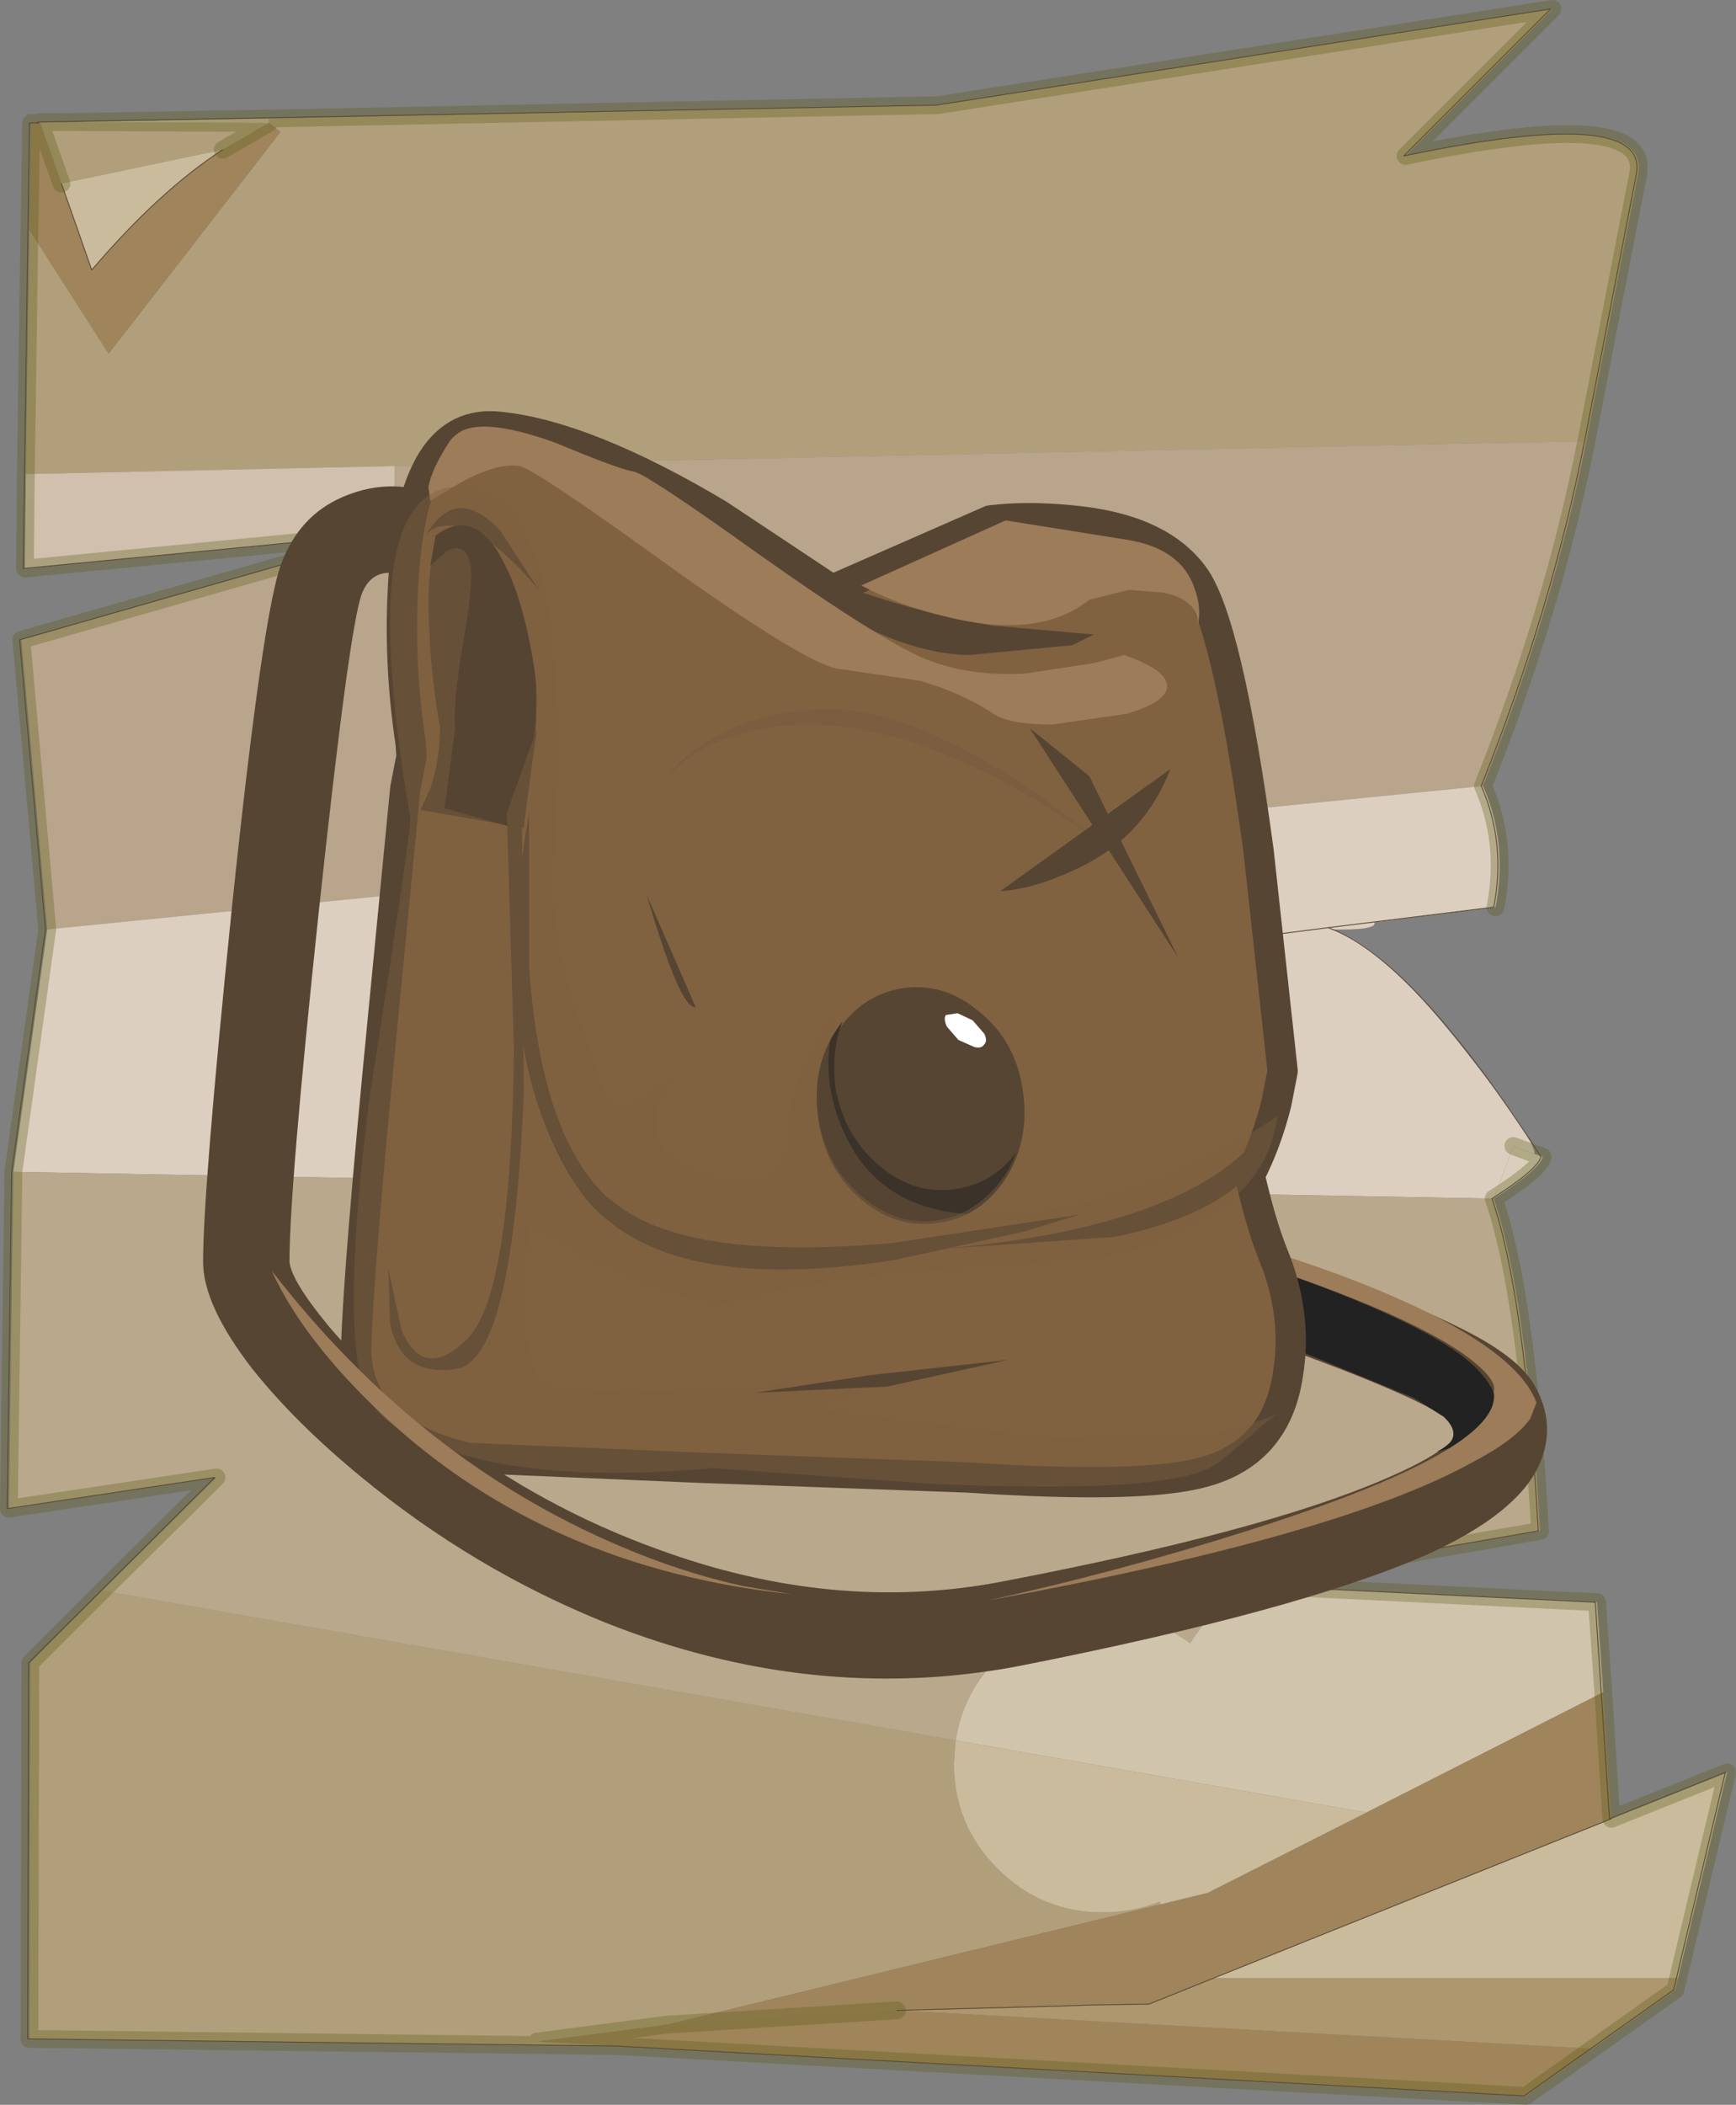
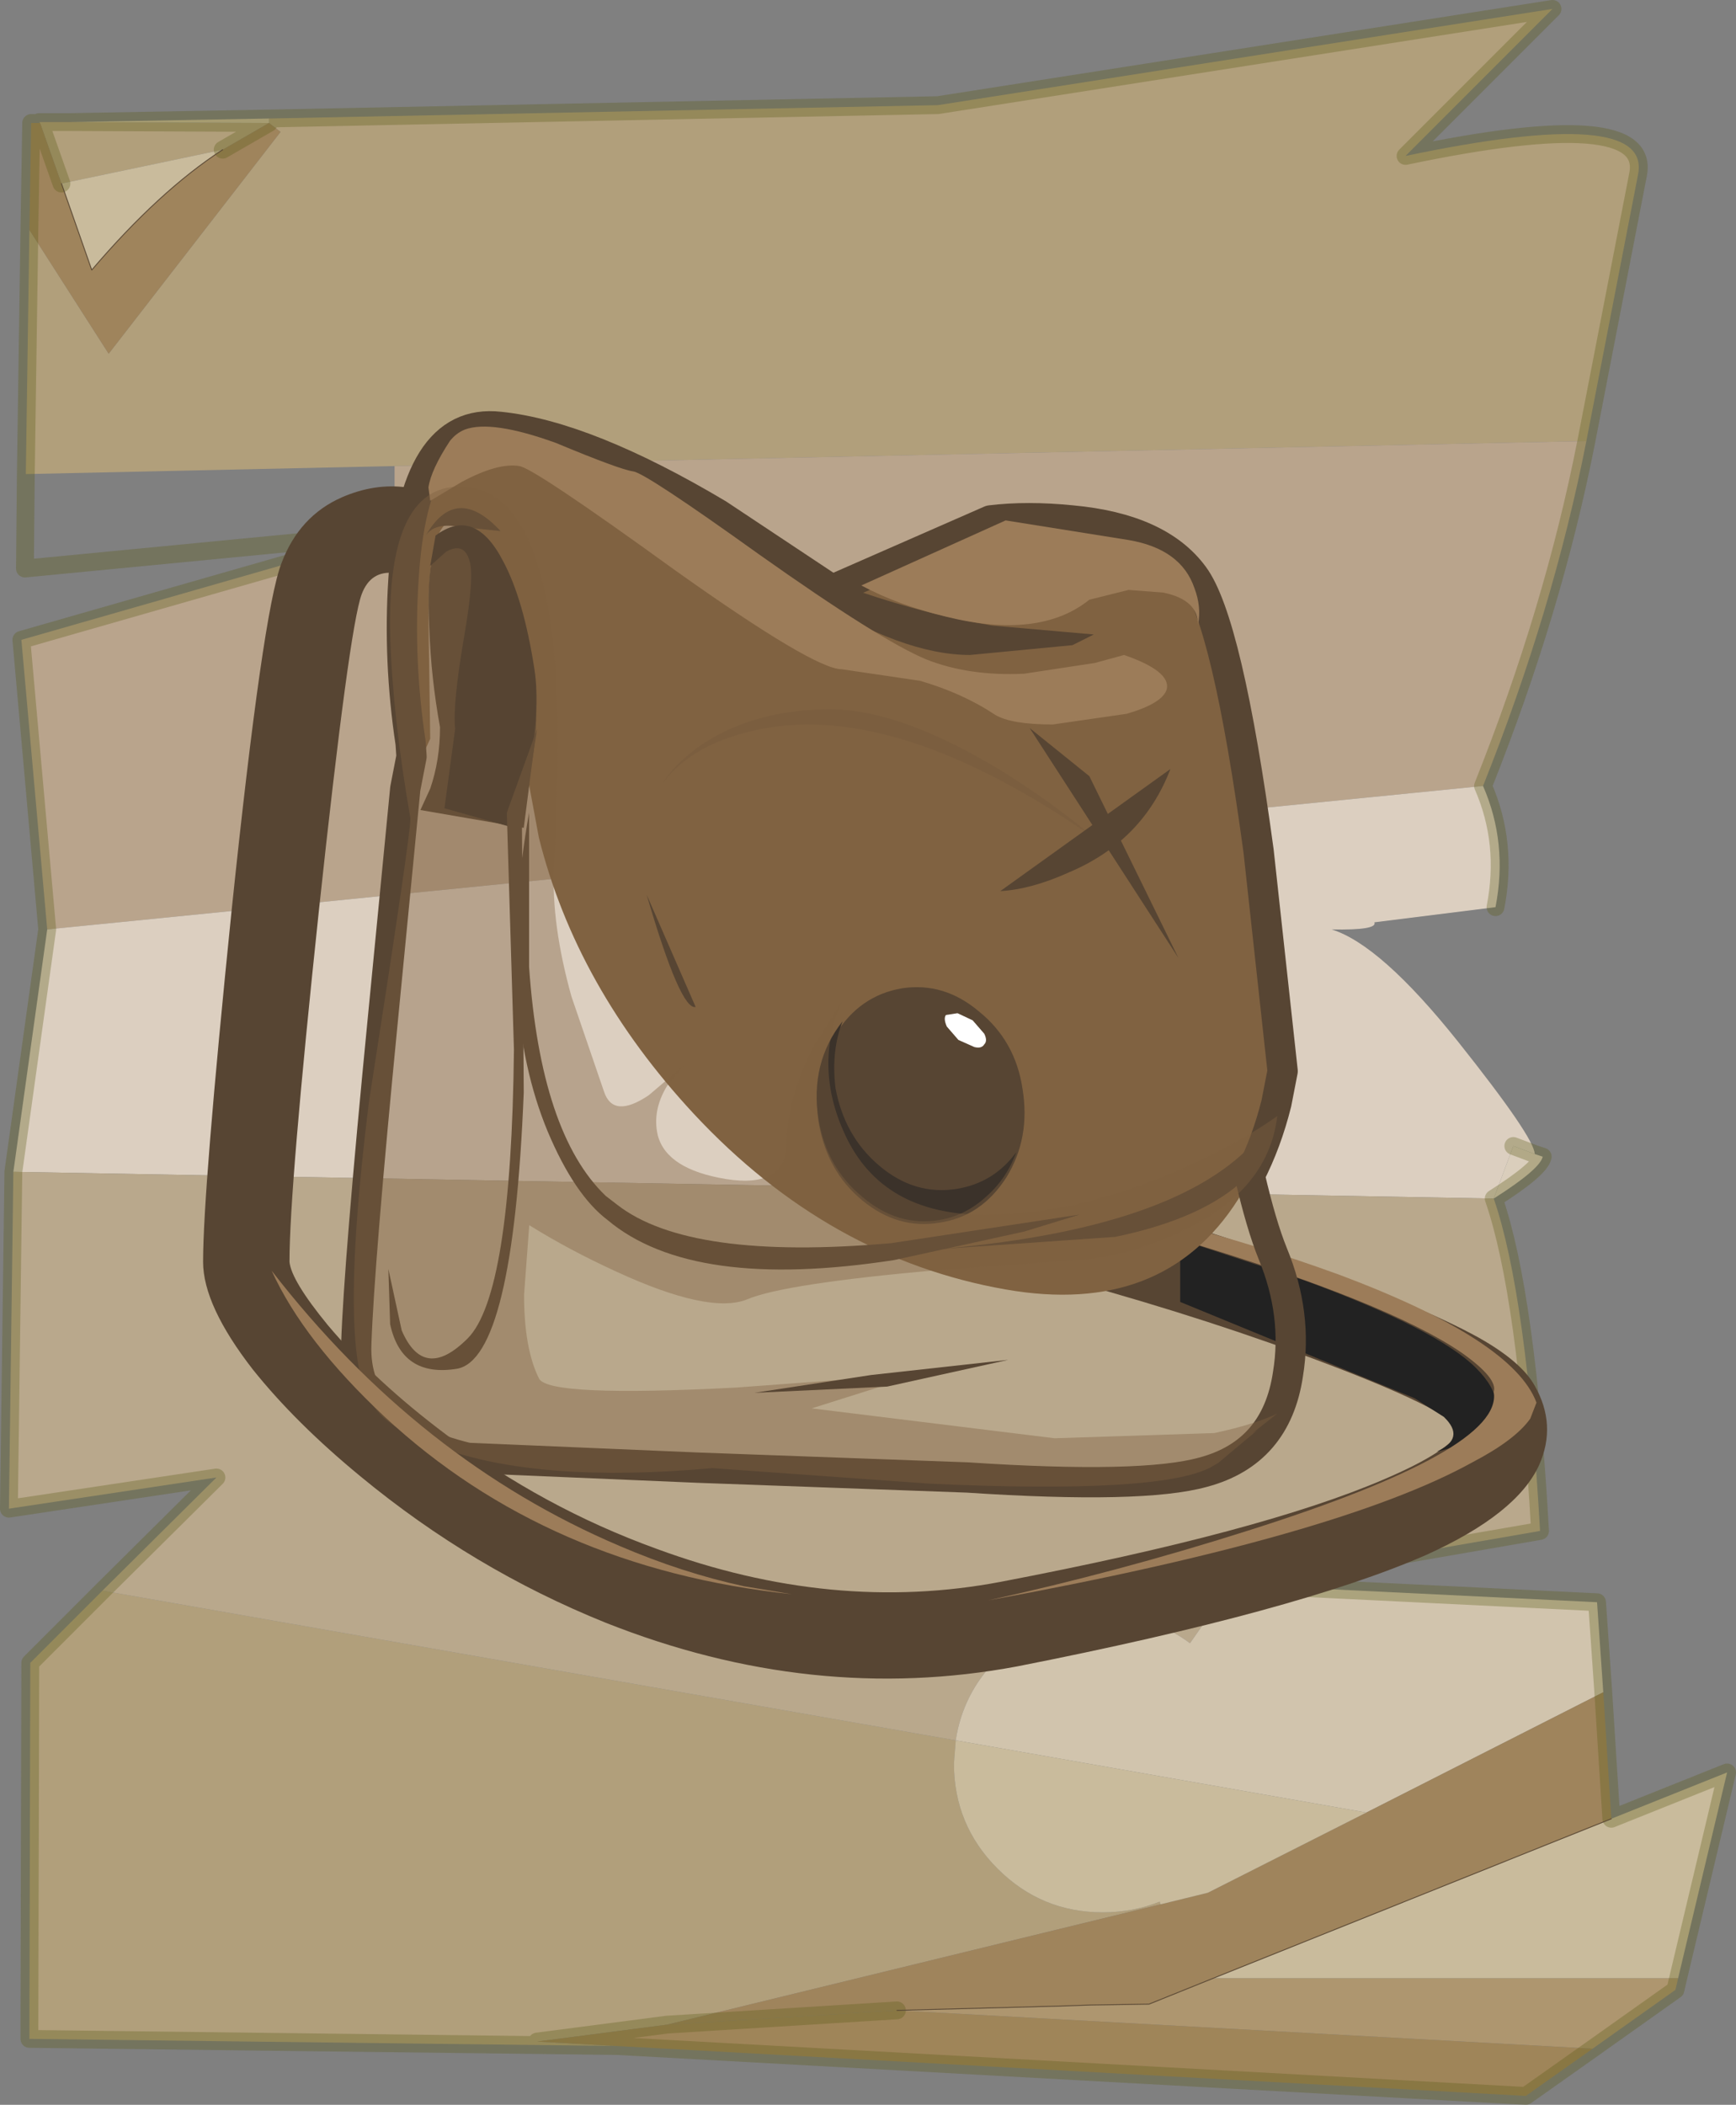
<svg xmlns="http://www.w3.org/2000/svg" xmlns:xlink="http://www.w3.org/1999/xlink" width="97.45px" height="118.1px">
  <rect width="100%" height="100%" fill="#808080" stroke="none" />
  <g transform="matrix(1, 0, 0, 1, -226.35, -140.9)">
    <use xlink:href="#object-0" width="97.45" height="118.1" transform="matrix(1, 0, 0, 1, 226.35, 140.9)" />
    <use xlink:href="#object-1" width="75.45" height="71.15" transform="matrix(1, 0, 0, 1, 237.75, 163.95)" style="mix-blend-mode: multiply" />
  </g>
  <defs>
    <g transform="matrix(1, 0, 0, 1, 0.4, 0.5)" id="object-0">
      <path fill-rule="evenodd" fill="#b19f7b" stroke="none" d="M14.7 6.15L52.25 5.4L86.75 0L78.5 8.25Q92.35 5.35 91.55 9.3L88.65 24.25L21.75 25.65L1.05 26.1L1.25 12.4L5.7 19.35L15.35 6.9L14.7 6.4L14.7 6.15M34.25 114.3L1.25 113.9L1.3 92.8L5.35 88.75L53.25 97.15L53.15 98.45Q53.15 101.9 55.6 104.35Q58.05 106.8 61.5 106.8Q63.2 106.8 64.7 106.2L64.75 106.35L37.05 113.1L29.75 114.05L34.25 114.3M1.85 6.4L1.8 6.35L3.55 6.35L14.7 6.4L12.1 7.9L3.05 9.8L1.85 6.4" />
      <path fill-rule="evenodd" fill="#b9a48c" stroke="none" d="M88.65 24.25Q86.8 33.7 82.85 43.6L2.25 51.65L0.8 35.4L21.75 29.4L21.75 25.65L88.65 24.25" />
      <path fill-rule="evenodd" fill="#dccfc0" stroke="none" d="M82.85 43.6Q84.25 46.8 83.55 50.4L76.75 51.25Q76.95 51.7 74.35 51.65Q77.1 52.5 81.45 57.95Q85.75 63.35 85.75 64.25L84.55 63.8L83.45 66.75L0.35 65.25L2.25 51.65L82.85 43.6" />
      <path fill-rule="evenodd" fill="#dacebc" stroke="none" d="M85.75 64.25L86.2 64.4Q86.05 65.1 83.45 66.75L84.55 63.8L85.75 64.25" />
      <path fill-rule="evenodd" fill="#b9a88c" stroke="none" d="M83.45 66.75Q85.3 72.1 86.05 85.4L68.7 88.4L66.4 91.7Q64.25 90.1 61.5 90.1Q58.05 90.1 55.6 92.55Q53.65 94.5 53.25 97.15L5.35 88.75L11.75 82.4L0.1 84.15L0.35 65.25L83.45 66.75" />
      <path fill-rule="evenodd" fill="#d1c4ad" stroke="none" d="M68.7 88.4L89.25 89.4L89.6 94.45L76.3 101.2L53.25 97.15Q53.65 94.5 55.6 92.55Q58.05 90.1 61.5 90.1Q64.25 90.1 66.4 91.7L68.7 88.4" />
      <path fill-rule="evenodd" fill="#9f845c" stroke="none" d="M89.6 94.45L90.05 101.55L67.7 110.5L64.1 111.95L60.85 112L59.4 112.05L49.95 112.3L37.05 113.1L64.75 106.35L67.4 105.7L76.3 101.2L89.6 94.45M1.25 12.4L1.35 6.4L1.85 6.4L3.05 9.8L4.75 14.65Q8.55 10.2 12.1 7.9L14.7 6.4L15.35 6.9L5.7 19.35L1.25 12.4" />
      <path fill-rule="evenodd" fill="#c9bb9c" stroke="none" d="M90.05 101.55L96.55 98.95L93.8 110.5L67.7 110.5L90.05 101.55M3.55 6.35L14.7 6.15L14.7 6.4L3.55 6.35M3.05 9.8L12.1 7.9Q8.55 10.2 4.75 14.65L3.05 9.8M64.75 106.35L64.7 106.2Q63.2 106.8 61.5 106.8Q58.05 106.8 55.6 104.35Q53.15 101.9 53.15 98.45L53.25 97.15L76.3 101.2L67.4 105.7L64.75 106.35" />
      <path fill-rule="evenodd" fill="#ae966f" stroke="none" d="M93.8 110.5L93.65 111.15L89 114.45L49.95 112.3L59.4 112.05L60.85 112L64.1 111.95L67.7 110.5L93.8 110.5" />
      <path fill-rule="evenodd" fill="#9f8559" stroke="none" d="M89 114.45L85.25 117.1L34.25 114.3L29.75 114.05L37.05 113.1L49.95 112.3L89 114.45" />
-       <path fill-rule="evenodd" fill="#d1c0ad" stroke="none" d="M21.75 29.4L1 31.4L1.05 26.1L21.75 25.65L21.75 29.4" />
      <path fill="none" stroke="#595916" stroke-opacity="0.314" stroke-width="1" stroke-linecap="round" stroke-linejoin="round" d="M14.7 6.15L52.25 5.4L86.75 0L78.5 8.25Q92.35 5.35 91.55 9.3L88.65 24.25Q86.8 33.7 82.85 43.6Q84.25 46.8 83.55 50.4M85.75 64.25L86.2 64.4Q86.05 65.1 83.45 66.75Q85.3 72.1 86.05 85.4L68.7 88.4L89.25 89.4L89.6 94.45L90.05 101.55L96.55 98.95L93.8 110.5L93.65 111.15L89 114.45L85.25 117.1L34.25 114.3L1.25 113.9L1.3 92.8L5.35 88.75L11.75 82.4L0.1 84.15L0.35 65.25L2.25 51.65L0.8 35.4L21.75 29.4L1 31.4L1.05 26.1L1.25 12.4L1.35 6.4L1.85 6.4L1.8 6.35L3.55 6.35L14.7 6.15M84.55 63.8L85.75 64.25M12.1 7.9L14.7 6.4L3.55 6.35M1.85 6.4L3.05 9.8M37.05 113.1L29.75 114.05L34.25 114.3M37.05 113.1L49.95 112.3" />
      <path fill="none" stroke="#5b4935" stroke-width="0.05" stroke-linecap="round" stroke-linejoin="round" d="M12.1 7.9Q8.55 10.2 4.75 14.65L3.05 9.8M67.7 110.5L64.1 111.95L60.85 112L59.4 112.05L49.95 112.3M67.7 110.5L90.05 101.55" />
-       <path fill="none" stroke="#5b4935" stroke-width="0.05" stroke-linecap="round" stroke-linejoin="round" d="M82.75 43.6Q84.15 46.8 83.45 50.4L74.15 51.55Q78.9 53.25 86.1 64.4Q85.95 65.1 83.35 66.75Q85.2 72.1 85.95 85.4L68.6 88.4L89.15 89.4L89.95 101.55L96.45 98.95L93.55 111.15L85.15 117.1L34.15 114.3L1.15 113.9L1.2 92.8L11.65 82.4L0 84.15L0.25 65.25L2.15 51.65L0.7 35.4L21.65 29.4L0.9 31.4L1.25 6.4L1.75 6.4L1.7 6.35L52.15 5.4L86.65 0L78.4 8.25Q92.25 5.35 91.45 9.3L88.55 24.25Q86.7 33.7 82.75 43.6M74.15 51.55L70.25 52.05" />
    </g>
    <g transform="matrix(1, 0, 0, 1, 0, 0.85)" id="object-1">
      <use xlink:href="#object-2" width="75.45" height="71.15" transform="matrix(1, 0, 0, 1, 0, -0.85)" />
      <use xlink:href="#object-3" width="71.1" height="76.95" transform="matrix(-0.729, 0, 0, 0.729, 60.3, 3.4)" style="mix-blend-mode: multiply" />
      <use xlink:href="#object-5" width="50.9" height="48.6" transform="matrix(1, 0, 0, 1, 3.85, 16.95)" />
    </g>
    <g transform="matrix(1, 0, 0, 1, 0, 0.85)" id="object-2">
      <path fill-rule="evenodd" fill="#574533" stroke="none" d="M11.45 3.45Q9.65 3.2 7.8 4Q5.4 5.05 4.4 7.7Q3.35 10.4 1.6 27.2Q0 42.9 0 46.9Q0 49.35 2.8 52.95Q5.2 55.95 8.85 58.95Q15.15 64.15 22.6 67.15Q34.2 71.75 45.7 69.6Q61.45 66.5 68.65 63.35Q73.75 61.05 75 58.3Q76 56.05 74.75 53.85Q74 52.5 71.6 51.15Q68.25 49.3 61.1 46.8Q55.55 44.85 50.1 43.35L48.8 48Q56.75 50.2 63.15 52.65Q69.6 55.1 70.6 56.3Q70.05 57.5 66.3 59.1Q59.45 62.05 44.8 64.85Q35.35 66.65 25.45 63Q19.1 60.7 13.65 56.6Q9.65 53.6 7 50.45Q4.95 47.95 4.85 46.9Q4.85 42.75 6.5 27.2Q8.2 11.35 8.9 9.45Q9.4 8.1 10.75 8.25L11.45 3.45" />
      <path fill-rule="evenodd" fill="#222222" stroke="none" d="M69.25 57.55Q70.65 57.25 71.65 56.5Q73.6 55 71.45 52.85Q69.3 50.7 61.85 47.95L54.85 45.65L54.85 49.15L68 54.55L69.65 55.6Q70.9 56.8 69.25 57.55" />
      <path fill-rule="evenodd" fill="#9c7c59" stroke="none" d="M74.5 55.7L74.85 54.8Q73.55 51.3 63.85 47.65Q59.05 45.9 54.45 44.75L54.85 45.65Q66.5 49.15 70.65 52Q72.7 53.45 72.45 54.2Q73 57.45 58.6 62Q51.35 64.3 44.05 65.9Q63.75 62.3 71.25 58.15Q73.65 56.9 74.5 55.7" />
-       <path fill-rule="evenodd" fill="#806241" stroke="none" d="M13.55 4.5L12.2 8.1L12.2 16.2L11.35 20.65L10.1 33.5Q8.75 47.25 8.6 51.75Q8.4 56.6 14.85 58.15L27.8 58.7L42.9 59.3Q52.7 59.95 56.15 59Q60.25 57.9 60.9 53.5Q61.45 50.15 60.05 46.75Q59.15 44.7 58.4 40.8L57.8 37.3L17.45 3.95L13.55 4.5" />
      <path fill-rule="evenodd" fill="#806241" stroke="none" d="M59.25 24.15Q57.5 11.25 55.6 8.65Q53.65 6.05 48.75 5.55Q46.25 5.3 44.2 5.6L35.3 9.45L28.9 5.2Q21.5 0.85 16.65 0.3Q11.8 -0.2 11.25 8.9Q10.95 13.45 11.65 18.1Q11.65 19.7 12.2 18.75L12.75 17.55L12.65 10.6Q12.65 5.3 14.15 5.3Q15.6 5.3 16.5 10.45L18.85 23.1Q20.95 31.5 27.55 38.6Q35.1 46.7 45.05 48.45Q53.9 50 58.1 43.4Q59.45 41.35 60.15 38.7L60.6 36.5L59.25 24.15" />
      <path fill="none" stroke="#574533" stroke-width="1.7" stroke-linecap="round" stroke-linejoin="round" d="M59.25 23.85L60.6 36.2L60.25 38Q59.7 40.2 58.75 42.05Q59.4 44.85 60.05 46.45Q61.45 49.85 60.9 53.2Q60.25 57.6 56.15 58.7Q52.75 59.65 42.9 59L27.8 58.45L14.85 57.9Q8.4 56.35 8.6 51.5Q8.75 47 10.1 33.2L11.35 20.35L11.7 18.55L11.65 17.8Q10.95 13.15 11.25 8.6Q11.8 -0.5 16.65 0.05Q21.5 0.55 28.9 4.95L35.3 9.2L44.2 5.3Q46.25 5.05 48.75 5.3Q53.65 5.75 55.6 8.4Q57.5 10.95 59.25 23.85" />
      <path fill-rule="evenodd" fill="#574533" stroke="none" d="M18 22.55L18.6 17.9Q19.05 14.2 17.6 10.15Q16.15 5.85 14.15 5.85Q12.4 5.85 12.7 11.4Q12.8 14.15 13.3 16.9Q13.3 18.75 12.75 20.35L12.2 21.55L18 22.55" />
-       <path fill-rule="evenodd" fill="#574533" stroke="none" d="M16.7 5.9Q14.2 3.2 12.5 6.15Q12.9 5.55 13.9 5.6Q15.9 5.7 18.85 9.2L16.7 5.9" />
+       <path fill-rule="evenodd" fill="#574533" stroke="none" d="M16.7 5.9Q14.2 3.2 12.5 6.15Q12.9 5.55 13.9 5.6L16.7 5.9" />
      <path fill-rule="evenodd" fill="#574533" stroke="none" d="M18.3 30.35L18.3 21.7Q16.4 32.5 19.35 39.6Q20.85 43.15 22.7 44.55Q27.45 48.55 38.8 46.8L46.1 45.2L49.2 44.25L38.65 45.85Q27.3 46.85 23.25 43.7L22.6 43.2Q18.95 39.7 18.3 30.35" />
      <path fill-rule="evenodd" fill="#574533" stroke="none" d="M58.5 40.7Q53.8 45.15 41.15 46.2L51.2 45.5Q61.1 43.45 60.6 36.5L60.4 37.75Q59.95 39.3 58.5 40.7" />
      <path fill-rule="evenodd" fill="#574533" stroke="none" d="M50 11.7L44.3 11.2Q37.1 10 29.45 6.15Q31.3 7.85 33.95 9.5Q39.25 12.85 43.05 12.85L48.8 12.3L50 11.7" />
      <path fill-rule="evenodd" fill="#7b5e3f" stroke="none" d="M44.9 19.4Q38.85 15.7 34.7 15.9Q30.55 16.05 27.75 18.05Q26.35 19.1 25.8 20.05Q27.5 17.75 31.35 17Q39.05 15.5 50 23.1Q47.85 21.25 44.9 19.4" />
      <path fill-rule="evenodd" fill="#574533" stroke="none" d="M39.25 31.55Q36.85 31.95 35.5 34.15Q34.15 36.35 34.55 39.05Q35 41.8 37 43.45Q39 45.1 41.35 44.7Q43.7 44.35 45.1 42.15Q46.45 39.95 46 37.2Q45.6 34.5 43.55 32.85Q41.6 31.2 39.25 31.55" />
      <path fill-rule="evenodd" fill="#3b322a" stroke="none" d="M34.55 38.9Q35 41.6 37 43.25Q39 44.95 41.35 44.55Q42.8 44.3 43.95 43.25Q45.1 42.25 45.65 40.75Q44.4 42.45 42.35 42.8Q39.95 43.2 37.95 41.5Q36 39.85 35.5 37.15Q35.25 35.05 35.9 33.4Q34.05 35.75 34.55 38.9" />
      <path fill-rule="evenodd" fill="#ffffff" stroke="none" d="M41.7 33.05Q41.55 33.25 41.75 33.7L42.4 34.45L43.3 34.85Q43.7 34.95 43.85 34.7Q44.05 34.5 43.85 34.1L43.2 33.35L42.35 32.95L41.7 33.05" />
      <path fill-rule="evenodd" fill="#3b322a" stroke="none" d="M16.85 7.6Q15.25 4.5 13.05 6.15L12.75 7.85L13.65 7.05Q14.65 6.5 14.95 7.55Q15.25 8.4 14.65 11.85Q14 15.65 14.15 17L13.55 21.45L17.45 22.55L18.25 19.45Q18.95 15.9 18.6 13.65Q18 9.75 16.85 7.6" />
      <path fill-rule="evenodd" fill="#574533" stroke="none" d="M17.9 22.55L18.75 17L17.05 21.7L17.45 35Q17.3 48.75 14.85 51.2Q12.4 53.65 11.15 50.75L10.4 47.3L10.5 50.4Q11.15 53.4 14.25 52.9Q17.4 52.35 18 37.4L17.9 22.55" />
      <path fill-rule="evenodd" fill="#9c7c59" stroke="none" d="M55.85 11.15Q56.05 10.15 55.65 9.1Q54.9 6.9 51.95 6.4L45.05 5.3L36.95 8.95Q39 10.05 41.7 10.7Q46.95 12 49.75 9.75L51.95 9.2L53.9 9.35Q55.85 9.75 55.85 11.15" />
      <path fill-rule="evenodd" fill="#9c7c59" stroke="none" d="M51.7 12.85L50.05 13.3L46.1 13.9Q43 14.05 40.6 13.1Q38.05 12.05 31.2 7.2Q24.85 2.65 24.15 2.55Q23.4 2.45 19.8 0.95Q16.2 -0.35 14.7 0.2Q14.2 0.4 13.85 0.85Q12.8 2.45 12.65 3.45L12.75 4.2L14.5 3.15Q16.55 2.05 17.75 2.25Q18.55 2.35 26.5 8.1Q34.3 13.65 35.85 13.65L40.25 14.3Q42.65 15 44.45 16.2Q45.35 16.75 47.7 16.75L51.85 16.15Q53.9 15.55 54.1 14.75Q54.3 13.75 51.7 12.85" />
    </g>
    <g transform="matrix(1, 0, 0, 1, 0, 0)" id="object-3">
      <use xlink:href="#object-4" width="71.1" height="76.95" transform="matrix(1, 0, 0, 1, 0, 0)" />
    </g>
    <g transform="matrix(1, 0, 0, 1, 0, 0)" id="object-4">
      <path fill-rule="evenodd" fill="#806241" fill-opacity="0.396" stroke="none" d="M68.3 11.75Q68.1 17.8 66.75 25.55Q66.75 26.9 69.95 47.4Q72.5 67.9 69.45 70.95Q68.3 72.6 64.5 73.95Q56.85 76.75 43.5 75.55L26.7 76.75Q9.1 77.55 5.15 75.5L4.55 75.15L1.5 72.6L1.9 72.85L0 71.35Q1.8 72.2 4.85 72.85L17.15 73.25L35.85 70.95L27.45 68.3L41.7 69.35Q56.15 70.1 56.85 68.65Q58 66.35 58 62.2L57.6 56.85Q54.55 58.75 50.95 60.4Q43.7 63.75 40.8 62.55Q37.95 61.35 26.1 60.3L14.85 59.5Q11.4 59.15 7.85 57.55Q0.7 54.4 0 48.45Q2.65 50.35 6.8 52.25Q15.1 56.05 22.5 56.05Q30.45 56.05 33.3 49.85Q35.7 44.65 33.55 39.65L35.65 43Q37.75 47 37.75 50.35Q37.75 54.05 42.45 53.3Q47 52.55 47.7 49.95Q48.15 48.05 47 46.15L45.75 44.6L48.4 46.85Q51.15 48.7 51.85 46.55L54.35 39.25Q55.9 33.7 55.7 29.35Q55.05 18.3 55.75 12.1Q57.1 0 62.95 0Q68.65 0 68.3 11.75" />
    </g>
    <g transform="matrix(1, 0, 0, 1, -3.85, -16.95)" id="object-5">
      <path fill-rule="evenodd" fill="#574533" stroke="none" d="M54.75 29.85L49.75 19.65L46.4 16.95L54.75 29.85" />
      <path fill-rule="evenodd" fill="#574533" stroke="none" d="M54.3 19.25L44.75 26.1Q46.5 26 48.6 25.05Q52.75 23.3 54.3 19.25" />
      <path fill-rule="evenodd" fill="#574533" stroke="none" d="M27.65 32.6L24.9 26.3Q26.8 32.8 27.65 32.6" />
      <path fill-rule="evenodd" fill="#574533" stroke="none" d="M30.95 54.25L38.4 53.9L45.2 52.4L37.5 53.25L30.95 54.25" />
      <path fill-rule="evenodd" fill="#9c7c59" stroke="none" d="M10.2 55.6Q19.35 64.1 33.05 65.55L30.35 65.1Q26.9 64.35 23.4 62.85Q12.1 58.05 3.85 47.4Q5.65 51.35 10.2 55.6" />
    </g>
  </defs>
</svg>